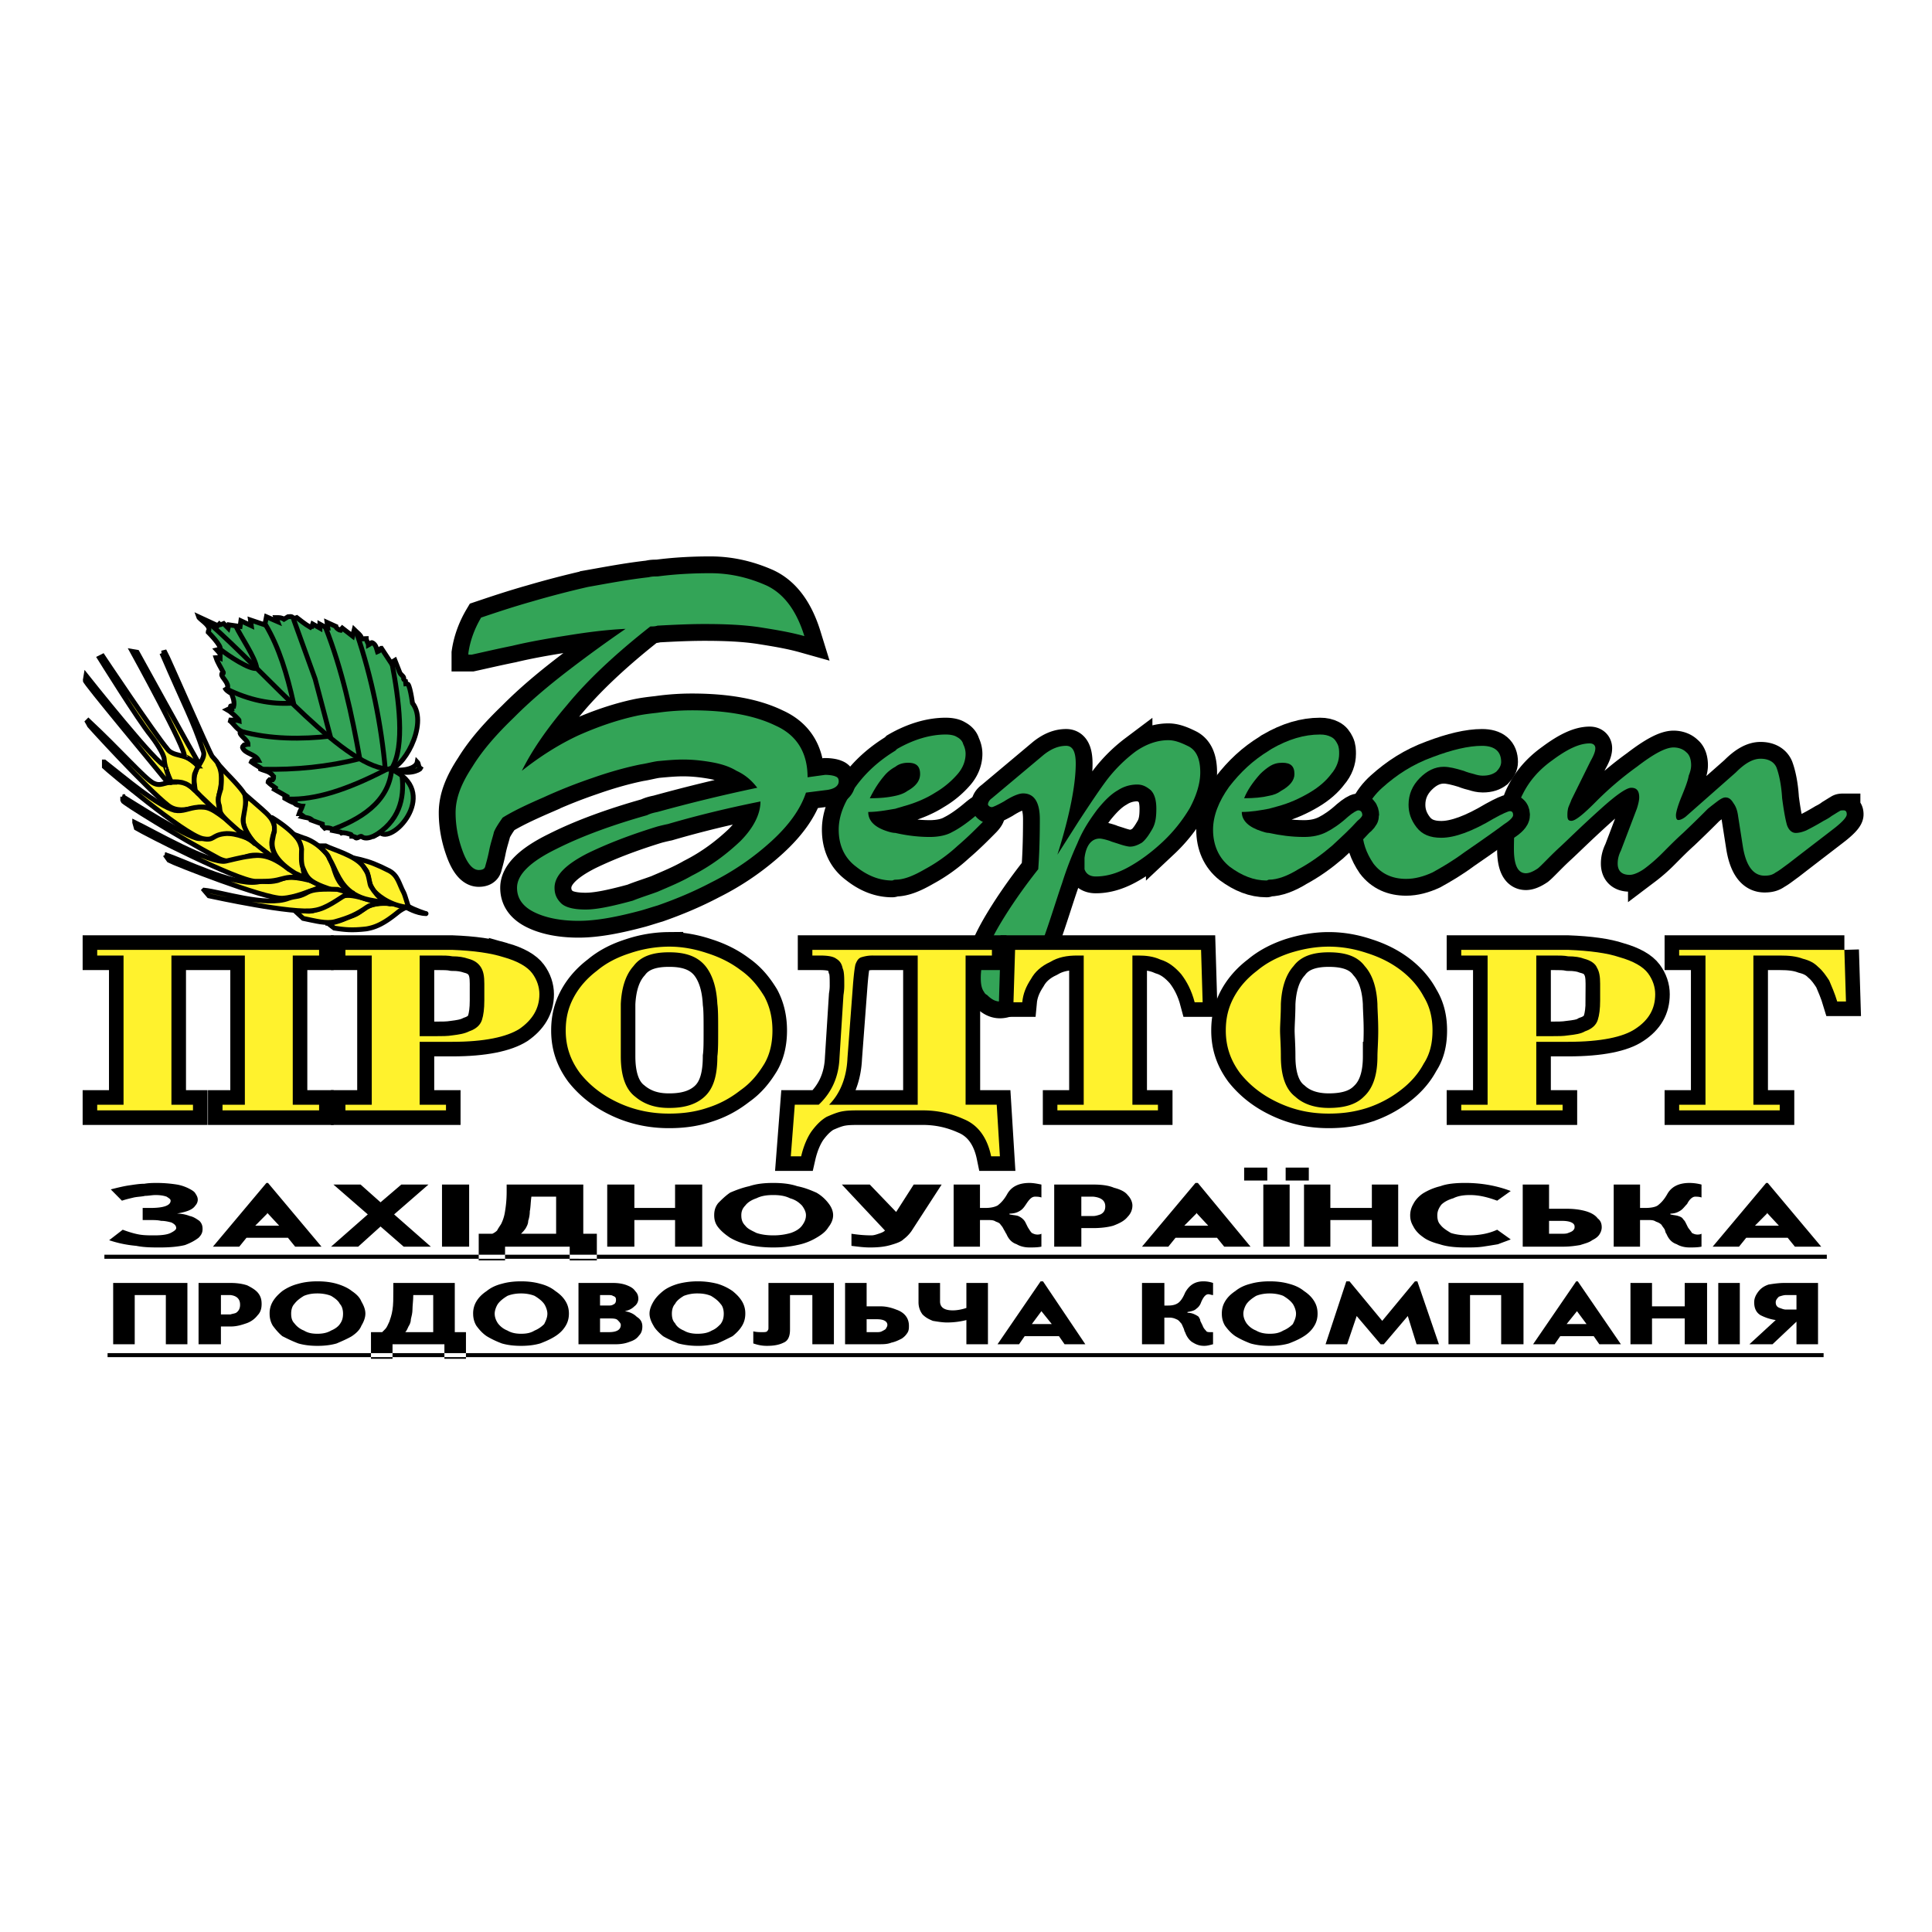
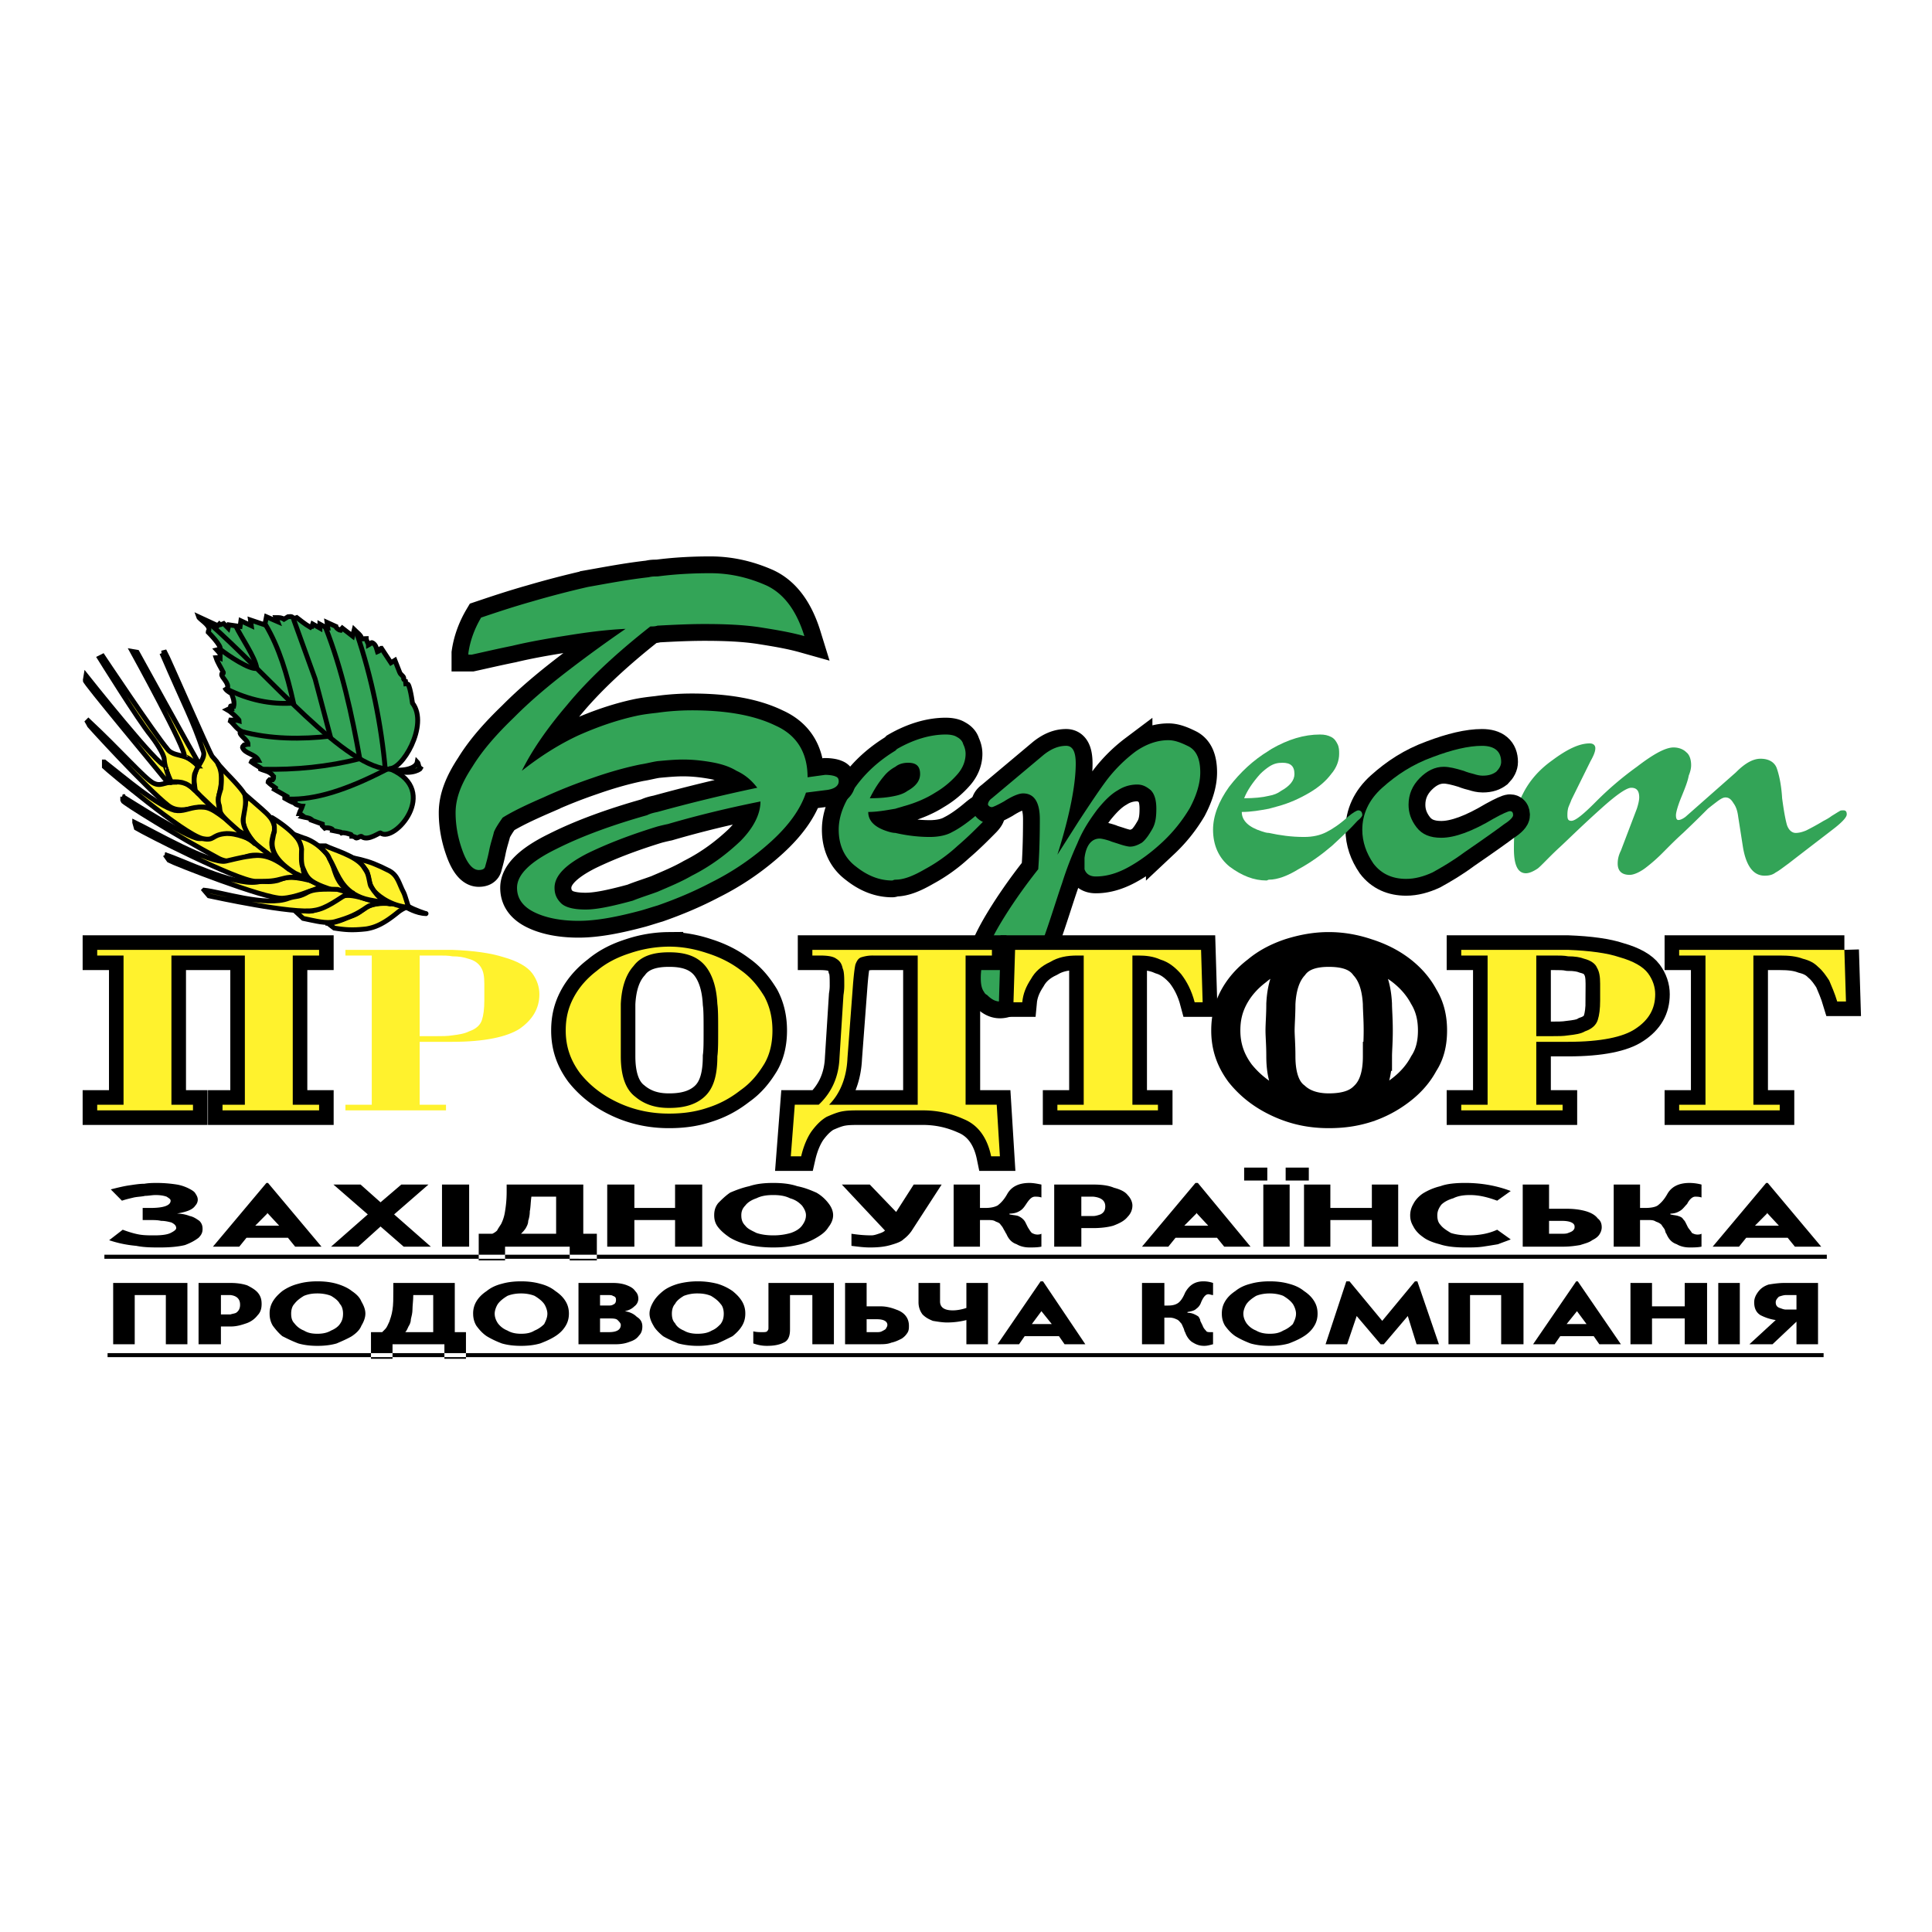
<svg xmlns="http://www.w3.org/2000/svg" width="2500" height="2500" viewBox="0 0 192.756 192.756">
  <path fill-rule="evenodd" clip-rule="evenodd" fill="#fff" d="M0 0h192.756v192.756H0V0z" />
  <path d="M98.568 81.331c0-.321-.16-.402-.398-.482-.16 0-.479.241-.955.644-.877.724-1.594 1.207-2.231 1.528-.558.322-1.354.483-2.229.483-1.194 0-2.389-.161-3.424-.403-.239 0-.557-.081-.796-.161-1.274-.402-1.911-1.046-1.911-1.931.876 0 1.752-.161 2.707-.322.239-.081.558-.161.796-.241 1.194-.322 2.31-.805 3.186-1.368a8.86 8.86 0 0 0 2.229-1.851c.558-.644.796-1.368.796-2.012 0-.322-.079-.644-.238-.966-.08-.322-.319-.563-.637-.724-.239-.161-.637-.242-1.115-.242-1.513 0-3.186.483-4.857 1.448l-.16.161c-1.592.966-2.946 2.173-3.981 3.621-1.115 1.449-1.672 2.897-1.672 4.265 0 1.528.557 2.816 1.752 3.701 1.114.885 2.309 1.368 3.583 1.368.08 0 .16-.081.319-.081.876 0 1.832-.402 2.946-1.046a16.055 16.055 0 0 0 3.265-2.333c1.035-.885 1.832-1.69 2.628-2.495.237-.239.397-.48.397-.561zm-10.193-4.103c.318-.322.636-.563.955-.725.398-.321.876-.402 1.274-.402.796 0 1.194.322 1.194 1.127 0 .644-.398 1.207-1.274 1.69-.319.241-.796.402-1.195.482-.716.161-1.513.241-2.548.241.399-.805.877-1.609 1.594-2.413z" fill="none" stroke="#000" stroke-width="3.353" stroke-miterlimit="2.613" />
  <path d="M98.568 81.331c0-.321-.16-.402-.398-.482-.16 0-.479.241-.955.644-.877.724-1.594 1.207-2.231 1.528-.558.322-1.354.483-2.229.483-1.194 0-2.389-.161-3.424-.403-.239 0-.557-.081-.796-.161-1.274-.402-1.911-1.046-1.911-1.931.876 0 1.752-.161 2.707-.322.239-.081.558-.161.796-.241 1.194-.322 2.31-.805 3.186-1.368a8.86 8.86 0 0 0 2.229-1.851c.558-.644.796-1.368.796-2.012 0-.322-.079-.644-.238-.966-.08-.322-.319-.563-.637-.724-.239-.161-.637-.242-1.115-.242-1.513 0-3.186.483-4.857 1.448l-.16.161c-1.592.966-2.946 2.173-3.981 3.621-1.115 1.449-1.672 2.897-1.672 4.265 0 1.528.557 2.816 1.752 3.701 1.114.885 2.309 1.368 3.583 1.368.08 0 .159-.081.318-.081.876 0 1.832-.402 2.946-1.046a16.055 16.055 0 0 0 3.265-2.333c1.035-.885 1.832-1.69 2.628-2.495.238-.239.398-.48.398-.561zm-10.193-4.103a3.77 3.77 0 0 1 .955-.725c.398-.321.876-.402 1.274-.402.796 0 1.194.322 1.194 1.127 0 .644-.398 1.207-1.274 1.689-.319.241-.796.402-1.195.483-.716.161-1.513.241-2.548.241.399-.805.877-1.609 1.594-2.413z" fill-rule="evenodd" clip-rule="evenodd" fill="#33a457" />
  <path d="M83.358 77.469c-.159-.081-.558-.161-1.035-.161l-1.752.241c0-2.414-1.036-4.184-3.185-5.15-2.151-1.046-4.938-1.529-8.362-1.529-1.115 0-2.309.081-3.424.242-.717.08-1.434.161-2.15.321-1.832.403-3.743 1.046-5.734 1.932-1.911.885-3.822 2.092-5.653 3.54 1.035-2.092 2.548-4.265 4.539-6.598 1.991-2.414 4.699-4.989 8.282-7.805.239 0 .478 0 .717-.081 1.513-.081 3.105-.162 4.698-.162 2.07 0 3.901.081 5.495.322 1.513.241 3.026.482 4.459.885-.796-2.575-2.071-4.265-3.823-5.07-1.831-.805-3.663-1.207-5.574-1.207-1.593 0-3.424.081-5.255.322-.319 0-.558 0-.876.08-2.149.242-4.22.644-6.052.966a95.631 95.631 0 0 0-5.574 1.449c-1.991.563-3.663 1.126-5.097 1.609-.716 1.207-1.115 2.414-1.274 3.541v.161h.318c1.115-.242 2.469-.563 4.062-.885 1.672-.402 3.504-.724 5.574-1.046 1.991-.322 3.902-.563 5.733-.644a135.16 135.16 0 0 0-5.654 4.104c-1.991 1.528-3.822 3.058-5.495 4.748-1.672 1.609-3.106 3.218-4.141 4.908-1.115 1.69-1.672 3.138-1.672 4.586 0 1.288.239 2.576.716 3.863.479 1.288 1.036 1.851 1.593 1.851.319 0 .558-.081.637-.322.08-.322.239-.805.398-1.609.159-.805.398-1.449.478-1.851.16-.402.478-.885.876-1.448 1.035-.644 2.389-1.287 4.061-2.012a51.143 51.143 0 0 1 4.858-1.931c1.592-.562 3.265-1.046 4.857-1.367.558-.081 1.115-.242 1.672-.322.876-.081 1.751-.161 2.548-.161.876 0 1.752.08 2.708.241.956.161 1.832.402 2.628.885.876.403 1.513.966 2.07 1.69a163.772 163.772 0 0 0-9.954 2.415c-.398.08-.717.16-1.035.321-3.424.965-6.53 2.092-9.079 3.38-2.627 1.287-3.902 2.574-3.902 3.862 0 1.046.558 1.851 1.672 2.414 1.115.563 2.628.885 4.459.885 1.832 0 3.902-.403 6.291-1.046.558-.161 1.035-.322 1.593-.483 1.832-.644 3.583-1.367 5.415-2.333a26.317 26.317 0 0 0 5.973-4.103c1.672-1.529 2.867-3.138 3.424-4.828l1.911-.242c.876-.081 1.354-.402 1.354-.885.002-.242-.078-.403-.317-.483zm-9.476 6.437c-1.354 1.287-2.946 2.494-4.858 3.46-1.115.643-2.309 1.126-3.424 1.609-.876.322-1.672.563-2.469.885-2.07.563-3.583.885-4.698.885-1.274 0-2.071-.242-2.469-.644-.478-.482-.637-.965-.637-1.529 0-1.207 1.115-2.333 3.345-3.46 1.991-.965 4.3-1.851 6.928-2.655.318-.081.637-.161 1.035-.242 3.026-.885 6.052-1.609 9.237-2.252.001 1.287-.716 2.656-1.99 3.943z" fill="none" stroke="#000" stroke-width="3.353" stroke-miterlimit="2.613" />
  <path d="M83.358 77.469c-.159-.081-.558-.161-1.035-.161l-1.752.241c0-2.414-1.036-4.184-3.185-5.15-2.151-1.046-4.938-1.529-8.362-1.529-1.115 0-2.309.081-3.424.242-.717.08-1.434.161-2.15.321-1.832.403-3.743 1.046-5.734 1.932-1.911.885-3.822 2.092-5.653 3.54 1.035-2.092 2.548-4.265 4.539-6.598 1.991-2.414 4.699-4.989 8.282-7.805.239 0 .478 0 .717-.081 1.513-.081 3.105-.162 4.698-.162 2.07 0 3.901.081 5.495.322 1.513.241 3.026.482 4.459.885-.796-2.575-2.071-4.265-3.823-5.07-1.831-.805-3.663-1.207-5.574-1.207-1.593 0-3.424.081-5.255.322-.319 0-.558 0-.876.08-2.149.242-4.22.644-6.051.966a95.424 95.424 0 0 0-5.574 1.449c-1.991.563-3.663 1.126-5.097 1.609-.716 1.207-1.115 2.414-1.274 3.541v.161h.318c1.115-.242 2.469-.563 4.062-.885 1.672-.402 3.504-.724 5.574-1.046 1.991-.322 3.902-.563 5.733-.644a134.508 134.508 0 0 0-5.653 4.104c-1.991 1.528-3.822 3.058-5.495 4.748-1.672 1.609-3.105 3.218-4.141 4.908-1.115 1.69-1.672 3.138-1.672 4.586 0 1.288.239 2.576.716 3.863.479 1.288 1.036 1.85 1.593 1.85.319 0 .558-.08.637-.321.08-.322.239-.805.398-1.609.159-.805.398-1.449.478-1.851.16-.402.478-.885.876-1.448 1.035-.644 2.389-1.287 4.061-2.012a51.143 51.143 0 0 1 4.858-1.931c1.592-.562 3.265-1.046 4.857-1.367.558-.081 1.115-.242 1.672-.322.876-.081 1.752-.161 2.548-.161.875 0 1.752.08 2.707.241.956.161 1.832.402 2.628.885.876.403 1.513.966 2.07 1.69A163.772 163.772 0 0 0 65.6 81.01c-.398.08-.717.16-1.035.321-3.424.965-6.53 2.092-9.079 3.38-2.627 1.287-3.902 2.574-3.902 3.862 0 1.046.558 1.851 1.673 2.414 1.114.563 2.628.885 4.459.885 1.832 0 3.902-.403 6.291-1.046.558-.161 1.035-.322 1.593-.483 1.832-.644 3.583-1.367 5.415-2.333a26.317 26.317 0 0 0 5.973-4.103c1.672-1.529 2.867-3.138 3.424-4.828l1.911-.242c.876-.081 1.354-.402 1.354-.885 0-.242-.08-.403-.319-.483zm-9.476 6.437c-1.354 1.287-2.946 2.494-4.858 3.46-1.115.643-2.309 1.126-3.424 1.609-.876.321-1.672.563-2.469.885-2.07.563-3.583.885-4.698.885-1.274 0-2.071-.241-2.469-.644-.478-.482-.637-.965-.637-1.529 0-1.207 1.115-2.333 3.345-3.46 1.99-.965 4.3-1.851 6.928-2.655.318-.081.637-.161 1.035-.242 3.026-.885 6.052-1.609 9.237-2.252.001 1.287-.716 2.656-1.99 3.943z" fill-rule="evenodd" clip-rule="evenodd" fill="#33a457" />
-   <path d="M183.934 80.849c-.16 0-.318 0-.398.08-.158.081-.398.241-.797.483-.318.242-.637.402-.797.483-.795.482-1.432.805-1.75.965-.398.161-.717.241-1.035.241-.398 0-.719-.321-.877-.805-.158-.563-.318-1.448-.477-2.655-.08-1.368-.32-2.414-.559-3.058-.238-.563-.797-.885-1.592-.885-.717 0-1.514.402-2.469 1.368l-5.018 4.425c-.318.241-.557.321-.717.321-.158 0-.238-.16-.238-.482 0-.242.158-.885.557-1.851s.637-1.609.717-2.092c.16-.402.24-.724.24-1.046 0-.563-.16-1.045-.479-1.288-.318-.322-.797-.482-1.273-.482-.797 0-1.992.644-3.664 1.931a32.642 32.642 0 0 0-4.061 3.46c-1.275 1.287-2.07 1.931-2.469 1.931-.318 0-.398-.161-.398-.563 0-.161 0-.402.08-.724.078-.242.238-.563.318-.804a8431.8 8431.8 0 0 1 1.91-3.863c.318-.563.479-.965.479-1.287s-.238-.483-.557-.483c-1.037 0-2.23.563-3.744 1.69-1.354.966-2.309 2.092-2.945 3.38-.637 1.207-.877 3.057-.877 5.472 0 1.609.398 2.414 1.195 2.414.318 0 .717-.162 1.193-.483.398-.322 1.035-1.046 2.07-2.012.717-.644 2.07-2.011 4.221-3.942 1.514-1.368 2.549-2.092 3.027-2.092.557 0 .795.322.795.965 0 .242-.078.644-.238 1.127l-1.592 4.184c-.24.483-.318.885-.318 1.288 0 .724.396 1.126 1.193 1.126.398 0 .955-.241 1.514-.644a16.375 16.375 0 0 0 1.83-1.609c.639-.643 1.275-1.287 1.992-1.931 1.354-1.288 2.148-2.091 2.469-2.414.398-.322.715-.563 1.035-.805.238-.161.477-.322.717-.322.318 0 .557.161.795.563.24.322.398.725.479 1.368l.479 3.058c.318 1.851 1.035 2.816 2.15 2.816.477 0 .795-.081 1.113-.322.318-.161.717-.483 1.273-.885 2.391-1.851 3.982-3.058 4.699-3.621.797-.644 1.115-1.046 1.115-1.288.002-.24-.078-.401-.316-.401z" fill="none" stroke="#000" stroke-width="3.353" stroke-miterlimit="2.613" />
  <path d="M183.934 80.849c-.16 0-.318 0-.398.08-.158.081-.398.241-.797.483-.318.242-.637.402-.797.483-.795.482-1.432.805-1.75.965-.398.161-.717.241-1.035.241-.398 0-.719-.321-.877-.805-.158-.563-.318-1.448-.477-2.655-.08-1.368-.32-2.414-.559-3.058-.238-.563-.797-.885-1.592-.885-.717 0-1.514.402-2.469 1.369l-5.018 4.425c-.318.241-.557.321-.717.321-.158 0-.238-.16-.238-.482 0-.242.158-.885.557-1.851s.637-1.609.717-2.092c.16-.402.24-.724.24-1.046 0-.563-.16-1.045-.479-1.288-.318-.322-.797-.482-1.273-.482-.797 0-1.992.644-3.664 1.931a32.557 32.557 0 0 0-4.061 3.46c-1.275 1.287-2.07 1.931-2.469 1.931-.318 0-.398-.161-.398-.563 0-.161 0-.402.08-.725.078-.241.238-.563.318-.804a8431.8 8431.8 0 0 1 1.91-3.863c.318-.563.479-.965.479-1.287s-.238-.483-.557-.483c-1.037 0-2.23.563-3.744 1.69-1.354.966-2.309 2.092-2.945 3.38-.637 1.207-.877 3.057-.877 5.472 0 1.609.398 2.414 1.195 2.414.318 0 .717-.162 1.193-.483.398-.322 1.035-1.046 2.07-2.012.717-.644 2.07-2.011 4.221-3.942 1.514-1.368 2.549-2.092 3.027-2.092.557 0 .795.322.795.965 0 .242-.078.644-.238 1.127l-1.592 4.184c-.24.483-.318.885-.318 1.288 0 .724.396 1.126 1.193 1.126.398 0 .955-.241 1.514-.644a16.375 16.375 0 0 0 1.83-1.609c.639-.643 1.275-1.287 1.992-1.931 1.354-1.288 2.148-2.091 2.469-2.414.398-.322.715-.563 1.035-.805.238-.161.477-.322.717-.322.318 0 .557.161.795.563.24.322.398.725.479 1.368l.479 3.058c.318 1.851 1.035 2.816 2.15 2.816.477 0 .795-.081 1.113-.322.318-.161.717-.483 1.273-.885 2.391-1.851 3.982-3.058 4.699-3.621.797-.644 1.115-1.046 1.115-1.288.002-.24-.078-.401-.316-.401z" fill-rule="evenodd" clip-rule="evenodd" fill="#33a457" />
  <path d="M150.646 80.929c-.158 0-.717.241-1.592.725-2.15 1.287-3.902 1.931-5.256 1.931-1.115 0-1.912-.322-2.469-1.046-.557-.725-.797-1.449-.797-2.253 0-1.046.398-1.932 1.115-2.656s1.514-1.126 2.389-1.126c.559 0 1.195.161 1.992.402.396.162.717.242 1.035.322.238.081.557.161.875.161.637 0 1.035-.161 1.354-.402.318-.322.479-.644.479-.966 0-1.046-.637-1.609-1.912-1.609-1.354 0-3.025.402-4.938 1.127-1.99.724-3.582 1.77-5.016 3.057-1.354 1.208-1.99 2.655-1.99 4.185 0 1.207.396 2.333 1.113 3.379.797 1.046 1.912 1.528 3.266 1.528.875 0 1.752-.241 2.627-.644.877-.483 1.992-1.126 3.186-2.012 1.992-1.367 3.346-2.333 3.982-2.816.637-.402.875-.724.875-.885.001-.242-.077-.402-.318-.402z" fill="none" stroke="#000" stroke-width="3.353" stroke-miterlimit="2.613" />
  <path d="M150.646 80.929c-.158 0-.717.241-1.592.725-2.15 1.287-3.902 1.931-5.256 1.931-1.115 0-1.912-.322-2.469-1.046-.557-.725-.797-1.449-.797-2.253 0-1.046.398-1.932 1.115-2.656s1.514-1.126 2.389-1.126c.559 0 1.195.161 1.992.402.396.162.717.242 1.035.322.238.081.557.161.875.161.637 0 1.035-.161 1.354-.402.318-.322.479-.644.479-.966 0-1.046-.637-1.609-1.912-1.609-1.354 0-3.025.402-4.938 1.127-1.99.724-3.582 1.77-5.016 3.057-1.354 1.208-1.99 2.655-1.99 4.185 0 1.207.396 2.333 1.113 3.379.797 1.046 1.912 1.528 3.266 1.528.875 0 1.752-.241 2.627-.644.877-.483 1.992-1.126 3.186-2.012 1.992-1.367 3.346-2.333 3.982-2.816.637-.402.875-.724.875-.885.001-.242-.077-.402-.318-.402z" fill-rule="evenodd" clip-rule="evenodd" fill="#33a457" />
  <path d="M118.635 74.492c-.797-.402-1.434-.644-2.07-.644-1.115 0-2.23.402-3.266 1.127a14.917 14.917 0 0 0-2.787 2.735c-.795 1.046-1.752 2.495-2.865 4.185l-2.15 3.379c1.273-4.023 1.83-7.081 1.83-9.092 0-1.207-.318-1.771-.955-1.771-.795 0-1.512.322-2.229.886l-5.178 4.344c-.238.162-.396.402-.396.644a.433.433 0 0 0 .396.241c.08 0 .479-.161 1.195-.563.877-.563 1.514-.805 1.912-.805 1.113 0 1.672.885 1.672 2.575 0 2.333-.08 3.942-.16 4.989-1.592 2.011-2.787 3.782-3.662 5.23-.877 1.448-1.434 2.655-1.672 3.46 0 0 0 .081-.08.081a7.011 7.011 0 0 0-.318 2.092c0 .563.078 1.046.318 1.367.08.162.158.242.318.322.398.402.797.645 1.273.645.797 0 1.514-.563 2.23-1.609.717-1.127 1.434-2.656 2.15-4.748.717-2.012 1.273-3.863 1.83-5.472a34.159 34.159 0 0 1 1.514-3.943c.557-1.368 1.273-2.414 1.99-3.379.717-.885 1.354-1.529 2.07-1.932a3.5 3.5 0 0 1 1.912-.563c.479 0 .875.161 1.354.563.398.403.557 1.046.557 1.851s-.078 1.448-.396 2.012c-.32.563-.639 1.046-1.035 1.368-.398.241-.797.403-1.195.403-.16 0-.559-.081-1.035-.242-.479-.161-.797-.241-.955-.321-.479-.161-.877-.241-1.035-.241-.797 0-1.355.643-1.514 1.931v1.126c.158.483.557.724 1.115.724.955 0 1.99-.241 3.186-.885 1.193-.644 2.389-1.529 3.504-2.575a15.344 15.344 0 0 0 2.707-3.379c.637-1.207 1.035-2.414 1.035-3.54 0-1.369-.398-2.174-1.115-2.576z" fill="none" stroke="#000" stroke-width="3.353" stroke-miterlimit="2.613" />
  <path d="M118.635 74.492c-.797-.402-1.434-.644-2.07-.644-1.115 0-2.23.402-3.266 1.127a14.917 14.917 0 0 0-2.787 2.735c-.795 1.046-1.752 2.495-2.865 4.185l-2.15 3.379c1.273-4.023 1.83-7.081 1.83-9.092 0-1.207-.318-1.771-.955-1.771-.795 0-1.512.322-2.229.886l-5.178 4.344c-.238.162-.396.402-.396.644a.433.433 0 0 0 .396.241c.08 0 .479-.161 1.195-.563.877-.563 1.514-.805 1.912-.805 1.113 0 1.672.885 1.672 2.575 0 2.333-.08 3.942-.16 4.989-1.592 2.011-2.787 3.782-3.662 5.23-.877 1.448-1.434 2.655-1.672 3.46 0 0 0 .081-.08.081a7.011 7.011 0 0 0-.318 2.092c0 .563.078 1.046.318 1.367.08.162.16.242.318.322.398.402.797.645 1.273.645.797 0 1.514-.563 2.23-1.609.717-1.127 1.434-2.656 2.15-4.748.717-2.012 1.273-3.863 1.83-5.472a34.159 34.159 0 0 1 1.514-3.943c.557-1.368 1.273-2.414 1.99-3.379.717-.885 1.354-1.529 2.07-1.932a3.5 3.5 0 0 1 1.912-.563c.479 0 .875.161 1.354.563.398.403.557 1.046.557 1.851s-.078 1.448-.396 2.012c-.32.563-.639 1.046-1.035 1.367-.398.242-.797.403-1.195.403-.16 0-.559-.081-1.035-.242-.479-.161-.797-.241-.955-.321-.479-.161-.877-.241-1.035-.241-.797 0-1.354.643-1.514 1.931v1.126c.16.483.557.724 1.115.724.955 0 1.99-.241 3.186-.885 1.193-.644 2.389-1.529 3.504-2.575a15.326 15.326 0 0 0 2.707-3.38c.637-1.207 1.035-2.413 1.035-3.54 0-1.368-.398-2.172-1.115-2.574z" fill-rule="evenodd" clip-rule="evenodd" fill="#33a457" />
-   <path d="M135.518 80.849c-.16 0-.559.241-1.035.644-.797.724-1.514 1.207-2.15 1.528-.637.322-1.354.483-2.23.483-1.273 0-2.389-.161-3.504-.403-.238 0-.477-.081-.717-.161-1.273-.402-1.99-1.046-1.99-1.931.955 0 1.832-.161 2.707-.322.318-.081.559-.161.877-.241 1.193-.322 2.229-.805 3.186-1.368.955-.563 1.672-1.207 2.148-1.851.559-.644.797-1.368.797-2.012 0-.322 0-.644-.158-.966-.16-.322-.318-.563-.639-.724-.318-.161-.637-.242-1.113-.242-1.594 0-3.186.483-4.857 1.448-.08.081-.16.081-.24.161-1.592.966-2.867 2.173-3.98 3.621-1.035 1.449-1.594 2.897-1.594 4.265 0 1.528.559 2.816 1.672 3.701 1.195.885 2.391 1.368 3.664 1.368.08 0 .158-.081.238-.081.877 0 1.912-.402 2.947-1.046 1.193-.644 2.309-1.448 3.344-2.333.955-.885 1.832-1.69 2.549-2.495.318-.241.479-.483.479-.563-.003-.319-.163-.48-.401-.48zm-9.795-3.621c.318-.322.637-.563.875-.725.479-.321.877-.402 1.354-.402.797 0 1.195.322 1.195 1.127 0 .644-.479 1.207-1.354 1.69-.318.241-.717.402-1.195.482-.637.161-1.512.241-2.469.241.318-.805.877-1.609 1.594-2.413z" fill="none" stroke="#000" stroke-width="3.353" stroke-miterlimit="2.613" />
  <path d="M135.518 80.849c-.16 0-.559.241-1.035.644-.797.724-1.514 1.207-2.15 1.528-.637.322-1.354.483-2.23.483-1.273 0-2.389-.161-3.504-.403-.238 0-.477-.081-.717-.161-1.273-.402-1.99-1.046-1.99-1.931.955 0 1.832-.161 2.707-.322.318-.081.559-.161.877-.241 1.193-.322 2.229-.805 3.186-1.368.955-.563 1.672-1.207 2.148-1.851.559-.644.797-1.368.797-2.012 0-.322 0-.644-.158-.966-.16-.322-.318-.563-.639-.724-.318-.161-.637-.242-1.113-.242-1.594 0-3.186.483-4.857 1.448-.08.081-.16.081-.24.161-1.592.966-2.867 2.173-3.98 3.621-1.035 1.449-1.594 2.897-1.594 4.265 0 1.528.559 2.816 1.672 3.701 1.195.885 2.391 1.368 3.664 1.368.08 0 .158-.081.238-.081.877 0 1.912-.402 2.947-1.046 1.193-.644 2.309-1.448 3.344-2.333.955-.885 1.832-1.69 2.549-2.495.318-.241.479-.483.479-.563-.003-.319-.163-.48-.401-.48zm-9.795-3.621c.318-.322.637-.563.875-.725.479-.321.877-.402 1.354-.402.797 0 1.195.322 1.195 1.127 0 .644-.479 1.207-1.354 1.689-.318.241-.717.402-1.195.483-.637.161-1.512.241-2.469.241.318-.805.877-1.609 1.594-2.413z" fill-rule="evenodd" clip-rule="evenodd" fill="#33a457" />
-   <path d="M50.231 95.493c-1.274-.403-2.946-.644-5.097-.724H34.463v.563h2.628v14.886h-2.628v.563h10.034v-.563H41.87v-6.275h3.265c3.186 0 5.415-.483 6.689-1.288 1.274-.885 1.991-2.012 1.991-3.46 0-.725-.239-1.448-.716-2.092-.479-.644-1.434-1.208-2.868-1.61zm-1.911 4.345c0 .805-.08 1.448-.239 1.932-.16.482-.557.885-1.274 1.126-.478.241-1.035.322-1.673.402-.478.08-1.035.08-1.672.08H41.87v-8.046h1.911c.478 0 .956 0 1.354.081.638 0 1.115.081 1.593.241.637.161 1.035.483 1.274.885.239.402.319.885.319 1.609v1.69h-.001z" fill="none" stroke="#000" stroke-width="2.906" stroke-miterlimit="2.613" />
  <path d="M50.231 95.493c-1.274-.403-2.946-.644-5.097-.724H34.463v.563h2.628v14.886h-2.628v.563h10.034v-.563H41.87v-6.276h3.265c3.186 0 5.415-.482 6.689-1.287 1.274-.885 1.991-2.012 1.991-3.46 0-.725-.239-1.448-.716-2.092-.479-.644-1.435-1.208-2.868-1.61zm-1.911 4.345c0 .805-.08 1.448-.239 1.932-.16.482-.557.885-1.274 1.126-.478.241-1.035.322-1.673.402-.478.08-1.035.08-1.672.08H41.87v-8.046h1.911c.478 0 .956 0 1.354.081.638 0 1.115.081 1.593.241.637.161 1.035.483 1.274.885.239.402.319.885.319 1.609v1.69h-.001z" fill-rule="evenodd" clip-rule="evenodd" fill="#fff22d" />
  <path d="M73.882 96.78c-.956-.725-2.07-1.287-3.345-1.69-1.194-.402-2.469-.644-3.743-.644h-.079a12.31 12.31 0 0 0-3.823.644c-1.274.403-2.389.965-3.345 1.77-.956.725-1.751 1.609-2.309 2.655-.558 1.047-.796 2.093-.796 3.3 0 1.609.478 2.977 1.433 4.264 1.035 1.288 2.31 2.254 3.902 2.978 1.593.725 3.265 1.046 4.938 1.046h.079c1.274 0 2.548-.16 3.743-.563 1.274-.401 2.31-.965 3.345-1.77 1.035-.725 1.752-1.609 2.389-2.655.558-.966.796-2.092.796-3.299s-.239-2.334-.796-3.38c-.637-1.046-1.354-1.931-2.389-2.656zm-2.31 8.61c0 1.932-.398 3.219-1.274 4.023-.876.805-2.071 1.126-3.504 1.126h-.079c-1.274 0-2.39-.321-3.345-1.126-.956-.725-1.433-2.092-1.433-4.023v-5.23c.08-1.609.478-2.896 1.274-3.781.716-.965 1.911-1.368 3.504-1.368h.079c1.593 0 2.787.403 3.583 1.368.717.885 1.115 2.172 1.194 3.781.08.563.08 1.449.08 2.656.001 1.126.001 2.011-.079 2.574z" fill="none" stroke="#000" stroke-width="2.906" stroke-miterlimit="2.613" />
  <path d="M73.882 96.78c-.956-.725-2.07-1.287-3.345-1.69-1.194-.402-2.469-.644-3.743-.644h-.079a12.28 12.28 0 0 0-3.823.644c-1.274.403-2.389.965-3.345 1.77-.956.725-1.751 1.609-2.309 2.655s-.796 2.093-.796 3.3c0 1.609.478 2.977 1.433 4.264 1.035 1.288 2.31 2.254 3.902 2.978 1.593.725 3.265 1.046 4.938 1.046h.079c1.274 0 2.548-.16 3.743-.563 1.274-.401 2.31-.965 3.345-1.77 1.035-.725 1.752-1.609 2.389-2.655.558-.966.796-2.092.796-3.299s-.239-2.334-.796-3.38c-.637-1.046-1.354-1.931-2.389-2.656zm-2.31 8.61c0 1.932-.398 3.219-1.274 4.023-.876.805-2.071 1.126-3.504 1.126h-.079c-1.274 0-2.39-.321-3.345-1.126-.956-.725-1.433-2.092-1.433-4.023v-5.23c.08-1.609.478-2.896 1.274-3.781.716-.965 1.911-1.368 3.504-1.368h.079c1.593 0 2.787.403 3.583 1.368.717.885 1.115 2.172 1.194 3.781.08.563.08 1.449.08 2.656.001 1.125.001 2.011-.079 2.574z" fill-rule="evenodd" clip-rule="evenodd" fill="#fff22d" />
  <path fill="none" stroke="#000" stroke-width="2.906" stroke-miterlimit="2.613" d="M9.698 95.332h2.628v14.886H9.698v.563h9.556v-.563h-2.15V95.332h7.326v14.886h-2.229v.563h9.635v-.563h-2.628V95.332h2.628v-.563H9.698v.563z" />
  <path fill-rule="evenodd" clip-rule="evenodd" fill="#fff22d" d="M9.698 95.332h2.628v14.886H9.698v.563h9.556v-.563h-2.15V95.332h7.326v14.886h-2.229v.563h9.635v-.563h-2.628V95.332h2.628v-.563H9.698v.563z" />
  <path d="M161.557 95.493c-1.193-.403-2.945-.644-5.096-.724h-10.672v.563h2.629v14.886h-2.629v.563h10.113v-.563h-2.627v-6.275h3.186c3.264 0 5.494-.483 6.689-1.288 1.354-.885 1.99-2.012 1.99-3.46 0-.725-.24-1.448-.717-2.092-.478-.644-1.433-1.208-2.866-1.61zm-1.911 4.345c0 .805-.08 1.448-.24 1.932-.158.482-.557.885-1.273 1.126-.398.241-.955.322-1.672.402-.479.08-1.035.08-1.674.08h-1.512v-8.046h1.832c.477 0 .955 0 1.354.081.637 0 1.193.081 1.592.241.637.161 1.115.483 1.273.885.24.402.32.885.32 1.609v1.69z" fill="none" stroke="#000" stroke-width="2.906" stroke-miterlimit="2.613" />
  <path d="M161.557 95.493c-1.193-.403-2.945-.644-5.096-.724h-10.672v.563h2.629v14.886h-2.629v.563h10.113v-.563h-2.627v-6.276h3.186c3.264 0 5.494-.482 6.689-1.287 1.354-.885 1.99-2.012 1.99-3.46 0-.725-.24-1.448-.717-2.092-.478-.644-1.433-1.208-2.866-1.61zm-1.911 4.345c0 .805-.08 1.448-.24 1.932-.158.482-.557.885-1.273 1.126-.398.241-.955.322-1.672.402-.479.08-1.035.08-1.674.08h-1.512v-8.046h1.832c.477 0 .955 0 1.354.081.637 0 1.193.081 1.592.241.637.161 1.115.483 1.273.885.24.402.32.885.32 1.609v1.69z" fill-rule="evenodd" clip-rule="evenodd" fill="#fff22d" />
  <path d="M184.014 94.769H167.53v.563h2.627v14.886h-2.627v.563h10.033v-.563h-2.627V95.332h2.627c.955 0 1.672.081 2.311.322.637.161 1.113.402 1.512.805.479.401.797.885 1.115 1.367.238.563.557 1.288.797 2.093h.875l-.159-5.15z" fill="none" stroke="#000" stroke-width="2.906" stroke-miterlimit="2.613" />
  <path d="M184.014 94.769H167.53v.563h2.627v14.886h-2.627v.563h10.033v-.563h-2.627V95.332h2.627c.955 0 1.672.081 2.311.322.637.161 1.113.402 1.512.805.479.401.797.885 1.115 1.367.238.563.557 1.288.797 2.093h.875l-.159-5.15z" fill-rule="evenodd" clip-rule="evenodd" fill="#fff22d" />
  <path d="M139.738 96.78c-.957-.725-2.07-1.287-3.346-1.69-1.193-.402-2.469-.644-3.822-.644s-2.627.242-3.902.644c-1.193.403-2.309.965-3.264 1.77-.957.725-1.752 1.609-2.311 2.655-.557 1.047-.795 2.093-.795 3.3 0 1.609.477 2.977 1.432 4.264 1.035 1.288 2.311 2.254 3.902 2.978 1.594.725 3.186 1.046 4.938 1.046 1.354 0 2.549-.16 3.822-.563a11.138 11.138 0 0 0 3.346-1.77c.955-.725 1.752-1.609 2.309-2.655.637-.966.875-2.092.875-3.299s-.238-2.334-.875-3.38c-.557-1.046-1.354-1.931-2.309-2.656zm-2.31 8.61c0 1.932-.477 3.219-1.354 4.023-.797.805-1.99 1.126-3.504 1.126-1.273 0-2.469-.321-3.344-1.126-.957-.725-1.434-2.092-1.434-4.023 0-1.207-.08-2.012-.08-2.574 0-.645.08-1.529.08-2.656.08-1.609.477-2.896 1.273-3.781.717-.965 1.912-1.368 3.504-1.368 1.672 0 2.867.403 3.584 1.368.797.885 1.193 2.172 1.273 3.781 0 .563.08 1.449.08 2.656.002 1.126-.078 2.011-.078 2.574z" fill="none" stroke="#000" stroke-width="2.906" stroke-miterlimit="2.613" />
-   <path d="M139.738 96.78c-.957-.725-2.07-1.287-3.346-1.69-1.193-.402-2.469-.644-3.822-.644s-2.627.241-3.902.644c-1.193.403-2.309.965-3.264 1.77-.957.725-1.752 1.609-2.311 2.655-.557 1.046-.795 2.093-.795 3.3 0 1.609.477 2.977 1.432 4.264 1.035 1.288 2.311 2.254 3.902 2.978 1.594.725 3.186 1.046 4.938 1.046 1.354 0 2.549-.16 3.822-.563a11.138 11.138 0 0 0 3.346-1.77c.955-.725 1.752-1.609 2.309-2.655.637-.966.875-2.092.875-3.299s-.238-2.334-.875-3.38c-.557-1.046-1.354-1.931-2.309-2.656zm-2.31 8.61c0 1.932-.477 3.219-1.354 4.023-.797.805-1.99 1.126-3.504 1.126-1.273 0-2.469-.321-3.344-1.126-.957-.725-1.434-2.092-1.434-4.023 0-1.207-.08-2.012-.08-2.574 0-.645.08-1.529.08-2.656.08-1.609.477-2.896 1.273-3.781.717-.965 1.912-1.368 3.504-1.368 1.672 0 2.867.403 3.584 1.368.797.885 1.193 2.172 1.273 3.781 0 .563.08 1.449.08 2.656.002 1.125-.078 2.011-.078 2.574z" fill-rule="evenodd" clip-rule="evenodd" fill="#fff22d" />
  <path d="M101.275 94.769l-.16 5.23h.877c.08-.885.398-1.609.875-2.334.398-.724 1.035-1.287 1.912-1.689.797-.482 1.672-.644 2.707-.644h.637v14.886h-2.627v.563h10.033v-.563h-2.549V95.332h.559c.795 0 1.512.081 2.229.402.797.241 1.434.725 2.07 1.448.559.724 1.035 1.609 1.354 2.816h.797l-.158-5.23h-18.556v.001z" fill="none" stroke="#000" stroke-width="2.906" stroke-miterlimit="2.613" />
  <path d="M101.275 94.769l-.16 5.23h.877c.08-.885.398-1.609.875-2.334.398-.724 1.035-1.287 1.912-1.689.797-.482 1.672-.644 2.707-.644h.637v14.886h-2.627v.563h10.033v-.563h-2.549V95.332h.559c.795 0 1.512.081 2.229.402.797.241 1.434.725 2.07 1.448.559.724 1.035 1.609 1.354 2.816h.797l-.158-5.23h-18.556v.001z" fill-rule="evenodd" clip-rule="evenodd" fill="#fff22d" />
  <path d="M96.338 110.218V95.332h2.627v-.563H81.049v.563h.716c.796 0 1.354.081 1.672.322.398.241.558.563.637.965.159.322.159.966.159 1.69 0 .16 0 .482-.08.965l-.398 6.276c-.079 1.932-.796 3.46-2.07 4.667h-2.389l-.398 5.149h1.035c.239-1.046.637-1.931 1.035-2.494.478-.644.956-1.127 1.514-1.448.557-.241 1.114-.482 1.671-.563.479-.08 1.115-.08 1.752-.08h6.132c1.353 0 2.707.241 4.141.885 1.354.563 2.31 1.771 2.708 3.701h.875l-.318-5.149h-3.105zm-4.778 0h-8.839c1.115-1.126 1.752-2.735 1.832-4.667l.557-7.402c.08-.966.159-1.609.239-1.932.159-.402.319-.644.637-.724a3.64 3.64 0 0 1 1.115-.161h4.459v14.886z" fill="none" stroke="#000" stroke-width="2.906" stroke-miterlimit="2.613" />
  <path d="M96.337 110.218V95.332h2.627v-.563H81.049v.563h.716c.796 0 1.354.081 1.672.322.398.241.558.563.637.965.159.322.159.966.159 1.69 0 .16 0 .482-.08.965l-.398 6.276c-.079 1.932-.796 3.46-2.07 4.667h-2.389l-.398 5.149h1.035c.239-1.046.637-1.931 1.035-2.494.478-.644.956-1.127 1.513-1.448.557-.241 1.115-.482 1.672-.563.479-.08 1.115-.08 1.752-.08h6.132c1.353 0 2.707.241 4.141.885 1.354.563 2.31 1.771 2.708 3.701h.875l-.318-5.149h-3.106zm-4.777 0h-8.839c1.115-1.126 1.752-2.735 1.832-4.667l.557-7.402c.08-.966.159-1.609.239-1.932.159-.402.319-.644.637-.724a3.64 3.64 0 0 1 1.115-.161h4.459v14.886z" fill-rule="evenodd" clip-rule="evenodd" fill="#fff22d" />
  <path d="M24.59 123.494h4.14l.717.886h2.628l-5.335-6.357h-.159l-5.336 6.357h2.628l.717-.886zm2.07-2.413V121l1.195 1.287h-2.389l1.194-1.206zM63.291 121.724h4.061v2.656h2.708v-6.196h-2.708v2.333h-4.061v-2.333h-2.708v6.196h2.708v-2.656zM97.771 121.724h.717c.398 0 .637 0 .877.162.238.08.396.16.477.321.158.161.238.321.318.482.16.241.16.322.238.402.24.563.559.886 1.035 1.046.398.242.877.322 1.275.322s.795 0 1.193-.08v-1.288c-.158.081-.318.081-.398.081-.238 0-.396-.081-.557-.161-.16-.161-.238-.322-.398-.563l-.238-.482c-.08-.161-.16-.242-.238-.322-.16-.161-.32-.241-.479-.321-.238-.081-.479-.081-.877-.161v-.08c.559 0 .877-.162 1.115-.322.24-.161.398-.402.559-.644.318-.483.557-.725.875-.725.16 0 .398 0 .637.081v-1.288c-.398-.08-.795-.161-1.193-.161-1.115 0-1.832.403-2.23 1.127-.318.562-.637.885-.955 1.126-.318.161-.717.241-1.193.241h-.559v-2.333h-2.628v6.196h2.628v-2.656h-.001zM46.807 118.184h-2.708v6.196h2.708v-6.196zM35.738 124.38l2.229-2.012 2.31 2.012h2.708l-3.663-3.219 3.424-2.977h-2.708l-2.071 1.77-1.99-1.77h-2.708l3.425 2.977-3.663 3.219h2.707zM72.847 123.494c1.115.645 2.548.966 4.3.966.876 0 1.672-.08 2.389-.241a5.923 5.923 0 0 0 1.912-.725c.557-.321.956-.644 1.195-1.046.637-.805.637-1.61 0-2.414a4.003 4.003 0 0 0-1.195-1.046c-.558-.241-1.115-.483-1.912-.644-.716-.241-1.513-.322-2.389-.322s-1.672.081-2.389.322c-.716.16-1.354.402-1.911.644-.478.322-.876.724-1.194 1.046-.319.402-.398.805-.398 1.207s.08.805.398 1.207c.318.403.716.725 1.194 1.046zm1.512-3.219c.239-.321.637-.563 1.115-.724.478-.241 1.036-.322 1.672-.322.637 0 1.195.081 1.672.322.558.16.876.402 1.195.724.239.322.398.644.398.966 0 .402-.159.725-.398 1.046-.239.322-.637.563-1.115.725a6.146 6.146 0 0 1-1.752.241c-.637 0-1.194-.08-1.672-.241-.478-.241-.875-.402-1.115-.725-.318-.321-.398-.644-.398-1.046 0-.322.081-.643.398-.966zM87.658 123.092c-.239.081-.478.161-.717.161-.796 0-1.433-.08-1.991-.161v1.207c.638.081 1.274.161 1.832.161.876 0 1.513-.08 2.07-.241s1.035-.322 1.274-.563c.318-.241.558-.482.796-.805l3.026-4.667H91.16l-1.751 2.735-2.628-2.735h-2.787l4.3 4.587c-.158.16-.397.241-.636.321zM56.84 125.747h2.708v-.16H56.84v.16zM47.762 125.747h2.628v-.16h-2.628v.16zM10.415 125.185v.402h37.347v-.402H10.415zM163.627 121.724h.797c.318 0 .557 0 .797.162.238.08.396.16.557.321.08.161.238.321.318.482.08.241.08.322.16.402.238.563.557.886 1.035 1.046.398.242.875.322 1.273.322s.797 0 1.195-.08v-1.288c-.16.081-.318.081-.398.081-.24 0-.398-.081-.559-.161-.078-.161-.238-.322-.398-.563-.078-.161-.158-.321-.238-.482s-.158-.242-.238-.322c-.08-.161-.238-.241-.479-.321-.238-.081-.477-.081-.795-.161v-.08c.477 0 .795-.162 1.035-.322.238-.161.396-.402.637-.644.238-.483.557-.725.795-.725.16 0 .398 0 .639.081v-1.288a4.794 4.794 0 0 0-1.195-.161c-1.115 0-1.832.403-2.23 1.127-.318.562-.637.885-.955 1.126-.238.161-.717.241-1.193.241h-.559v-2.333H161v6.196h2.627v-2.656zM107.885 122.528h1.193c.717 0 1.434-.08 1.992-.241.637-.241 1.113-.482 1.434-.885.318-.321.477-.724.477-1.127 0-.321-.158-.724-.477-1.046-.24-.321-.717-.563-1.355-.725-.557-.24-1.273-.321-2.07-.321h-3.9v6.196h2.707v-1.851h-.001zm0-3.137h1.193c.797.081 1.195.402 1.195.966 0 .402-.16.644-.479.805-.238.08-.477.161-.717.161h-1.193v-1.932h.001zM17.024 123.012c-.319.161-.876.241-1.593.241-.557 0-1.036 0-1.513-.08-.478-.081-1.035-.242-1.673-.483l-1.354 1.047c.956.321 1.832.482 2.708.562.796.161 1.593.161 2.389.161.956 0 1.832-.08 2.469-.241.637-.241 1.035-.482 1.354-.725.319-.321.399-.563.399-.885 0-.322-.08-.563-.319-.805-.239-.161-.557-.402-.956-.482a3.571 3.571 0 0 0-1.274-.241c.766-.155 1.5-.302 1.832-.806a.873.873 0 0 0 .239-.563c0-.24-.08-.401-.239-.643-.079-.161-.318-.322-.637-.483a4.22 4.22 0 0 0-1.195-.402 13.132 13.132 0 0 0-1.911-.161c-.479 0-.876 0-1.354.081-.477 0-.955.08-1.512.161-.558.08-1.195.24-1.832.401l1.114 1.127c.478-.161.876-.241 1.194-.321.399-.081.797-.081 1.115-.161.319 0 .717-.081 1.035-.081.558 0 .876.081 1.115.161.238.161.398.241.398.402 0 .482-.717.724-1.991.724h-.797v1.207h.717c.398 0 .797 0 1.115.081.398 0 .717.081 1.035.161.319.161.478.321.478.562.002.161-.237.323-.556.484zM59.548 125.185v.402h122.714v-.402H59.548zM50.39 124.38h6.45v.805h2.708v-2.093h-1.354v-4.908h-7.645v.725c0 .804-.079 1.448-.159 1.931-.08.563-.239.966-.398 1.288-.16.241-.319.482-.398.644a1.67 1.67 0 0 1-.478.321h-1.354v2.093h2.628v-.806zm2.07-1.852c.08-.16.239-.401.239-.724.08-.241.159-.563.159-.966.08-.322.08-.885.159-1.448h2.468v3.701h-3.503c.16-.16.319-.32.478-.563z" fill-rule="evenodd" clip-rule="evenodd" />
  <path fill-rule="evenodd" clip-rule="evenodd" d="M50.39 125.185v.402h6.45v-.402h-6.45zM174.219 123.494h4.141l.717.886h2.627l-5.334-6.357h-.16l-5.336 6.357h2.629l.716-.886zm2.07-2.413V121l1.193 1.287h-2.389l1.196-1.206zM155.982 124.38c.637 0 1.195-.081 1.672-.161.479-.161.877-.241 1.195-.482.318-.161.557-.322.717-.563.158-.242.238-.483.238-.725 0-.321-.08-.644-.398-.885-.238-.322-.637-.563-1.193-.725-.559-.16-1.195-.241-1.912-.241h-1.752v-2.414h-2.627v6.196h4.06zm-.238-1.288h-1.195v-1.287h1.275c.875 0 1.273.241 1.273.563 0 .16 0 .241-.16.402-.078.08-.238.16-.477.241-.16.08-.398.08-.637.08.001.001.001.001-.079.001zM126.439 116.494h-2.31v1.287h2.31v-1.287zM117.281 123.494h4.141l.717.886h2.627l-5.256-6.357h-.238l-5.334 6.357h2.627l.716-.886zm2.071-2.413V121l1.195 1.287h-2.391l1.196-1.206zM126.041 124.38h2.627v-6.196h-2.627v6.196zM141.967 123.414c.398.322 1.035.563 1.672.724.717.242 1.594.322 2.549.322.637 0 1.195 0 1.752-.08a63.56 63.56 0 0 0 1.514-.242c.398-.16.875-.321 1.273-.482l-1.354-.966c-.877.402-1.832.563-2.867.563-.637 0-1.273-.08-1.752-.241-.398-.241-.797-.483-1.035-.805-.238-.241-.318-.563-.318-.966s.16-.725.398-1.046c.238-.241.637-.483 1.195-.644.477-.241 1.035-.322 1.672-.322.955 0 1.83.242 2.707.563l1.354-.966c-1.273-.482-2.787-.805-4.539-.805-.955 0-1.832.081-2.469.322a6.005 6.005 0 0 0-1.752.725c-.477.321-.797.724-.955 1.046a2.22 2.22 0 0 0-.318 1.126c0 .402.08.725.318 1.127.158.322.478.725.955 1.047zM130.58 116.494h-2.31v1.287h2.31v-1.287zM130.102 118.184v6.196h2.628v-2.656h4.141v2.656h2.627v-6.196h-2.627v2.333h-4.141v-2.333h-2.628zM84.313 128v6.116h3.266c.557 0 .956 0 1.354-.161.397-.081.716-.242 1.035-.403.238-.16.397-.321.557-.562.159-.241.159-.482.159-.725 0-.66-.343-1.295-1.274-1.609-.398-.16-.956-.321-1.513-.321h-1.433V128h-2.151zm3.186 3.621c.716 0 1.035.241 1.035.563 0 .16-.08.241-.159.402-.08.08-.239.161-.399.242-.159.08-.318.08-.477.08h-1.035v-1.288l1.035.001zM137.746 134.116h.318l2.391-2.816.875 2.816h2.231l-2.151-6.277h-.24l-3.264 3.943-3.265-3.943h-.319l-2.07 6.277h2.15l.955-2.816 2.389 2.816zM113.938 128v6.116h2.229v-2.656h.559a1.5 1.5 0 0 1 .637.161c.238.081.318.241.477.402.08.081.16.321.24.483.078.16.078.322.158.402.16.482.479.885.797 1.046.398.241.717.321 1.115.321.318 0 .557-.08.875-.16v-1.207h-.238c-.238 0-.398 0-.479-.161-.078-.081-.238-.241-.318-.483l-.238-.482c0-.161-.08-.241-.16-.402-.08-.08-.238-.161-.398-.241a1.571 1.571 0 0 0-.717-.161v-.08c.479-.081.717-.161.877-.322a1.26 1.26 0 0 0 .479-.644c.238-.563.477-.805.717-.805.158 0 .318.081.477.081V128a2.947 2.947 0 0 0-.955-.161c-.877 0-1.434.403-1.832 1.127-.238.563-.477.885-.717 1.046-.238.161-.557.242-.955.242h-.398V128h-2.232zM123.254 133.312c.398.24.875.482 1.512.724.559.161 1.195.241 1.912.241s1.354-.08 1.912-.241c1.424-.539 2.115-1.042 2.547-1.771.24-.402.318-.805.318-1.206 0-.403-.078-.805-.318-1.208-.238-.402-.557-.724-1.035-1.046-.398-.321-.875-.562-1.512-.724-.559-.161-1.195-.242-1.912-.242s-1.354.081-1.912.242c-.637.161-1.113.402-1.512.724-.479.322-.797.644-1.035 1.046-.24.403-.318.805-.318 1.208 0 .401.078.804.318 1.206.238.322.556.724 1.035 1.047zm1.115-3.219c.238-.322.557-.563.955-.805.797-.322 1.91-.322 2.707 0 .398.241.717.482.955.805.16.241.318.644.318.966 0 .401-.158.724-.318 1.046-.238.24-.557.482-.955.644-.398.241-.797.321-1.354.321-.479 0-.955-.08-1.354-.321a2.172 2.172 0 0 1-.955-.725c-.16-.241-.318-.563-.318-.965.001-.323.159-.725.319-.966zM91.64 128v1.932c0 .483.159.885.398 1.207.318.321.637.482 1.035.644.478.08.956.161 1.433.161a7.82 7.82 0 0 0 1.911-.241v2.414h2.151V128h-2.151v2.495c-.478.16-.956.241-1.354.241-.876 0-1.274-.321-1.274-.886V128H91.64zM105.654 133.312l.559.805h2.07l-4.221-6.277h-.24l-4.299 6.277h2.15l.557-.805h3.424zm-1.752-2.496l1.035 1.288h-1.99l.955-1.288zM44.338 135.564h2.15v-.161h-2.15v.161zM171.432 128v6.116h2.15V128h-2.15zM152 134.116V128h-7.484v6.116h2.15v-4.908h3.105v4.908H152zM176.846 134.116l2.389-2.254v2.254h2.15V128h-3.344c-.559 0-1.115.081-1.594.161-.477.161-.795.402-1.035.725-.238.322-.396.644-.396 1.046 0 .644.238 1.046.637 1.287.477.241.955.402 1.512.483l-2.627 2.414h2.308zm.636-4.748c.24-.08.479-.16.717-.16h1.035v1.447h-1.035c-.238 0-.396-.08-.637-.16-.238-.08-.398-.241-.398-.563 0-.242.16-.403.318-.564zM159.008 133.312l.559.805h2.15l-4.301-6.277h-.16l-4.299 6.277h2.15l.557-.805h3.344zm-1.672-2.496l.955 1.288h-1.99l1.035-1.288zM83.199 134.116V128h-6.53v4.426c0 .161 0 .241-.08.322-.079.161-.238.161-.557.161-.239 0-.558 0-.876-.08v1.206c.478.161.876.241 1.354.241.637 0 1.194-.08 1.672-.321.398-.161.637-.563.637-1.288v-3.459h2.23v4.908h2.15zM162.672 128v6.116h2.15v-2.575h3.264v2.575h2.23V128h-2.23v2.334h-3.264V128h-2.15zM46.488 135.001v.402h135.453v-.402H46.488z" />
  <path d="M39.163 134.116h5.176v.885h2.15v-2.092h-1.115V128h-6.132v.725c0 .805 0 1.448-.079 1.931-.08.563-.239.966-.319 1.207-.159.322-.238.563-.397.725l-.319.322h-1.115v2.092h2.15v-.886zm1.591-1.771c.16-.24.239-.482.239-.724.08-.321.159-.644.159-.966 0-.401.08-.885.08-1.447h1.99v3.701h-2.787c.16-.161.24-.402.319-.564z" fill-rule="evenodd" clip-rule="evenodd" />
  <path fill-rule="evenodd" clip-rule="evenodd" d="M39.163 135.001v.402h5.175v-.402h-5.175zM37.012 135.564h2.151v-.161h-2.151v.161zM10.733 135.001v.402h26.279v-.402H10.733zM48.559 133.312c.397.24.876.482 1.512.724.558.161 1.195.241 1.912.241s1.354-.08 1.911-.241c1.426-.54 2.116-1.042 2.548-1.771.239-.402.319-.805.319-1.206 0-.403-.08-.805-.319-1.208-.239-.402-.557-.724-1.035-1.046-.398-.321-.876-.562-1.513-.724-.558-.161-1.194-.242-1.911-.242s-1.354.081-1.912.242c-.636.161-1.115.402-1.512.724-.478.322-.797.644-1.035 1.046a2.292 2.292 0 0 0-.319 1.208c0 .401.08.804.319 1.206.238.322.557.724 1.035 1.047zm1.114-3.219c.239-.322.558-.563.956-.805.797-.322 1.912-.322 2.708 0 .398.241.717.482.956.805.159.241.319.644.319.966 0 .401-.16.724-.319 1.046-.239.24-.557.482-.956.644-.397.241-.796.321-1.354.321-.478 0-.955-.08-1.354-.321a2.186 2.186 0 0 1-.956-.725c-.159-.241-.318-.563-.318-.965 0-.323.159-.725.318-.966zM63.688 129.609c0-.321-.079-.563-.318-.805-.159-.241-.398-.402-.796-.562-.398-.161-.876-.242-1.434-.242h-3.424v6.116h3.743c.478 0 .956-.081 1.354-.242.478-.161.717-.322.956-.644.239-.241.318-.563.318-.886 0-.401-.159-.724-.557-.965-.318-.321-.717-.482-1.194-.563.398-.08.716-.241.955-.482a.962.962 0 0 0 .397-.725zm-3.822-.401h.796c.16 0 .398 0 .478.08.239.08.318.16.318.402 0 .241-.08.402-.318.482-.08.081-.318.081-.478.081h-.796v-1.045zm.876 3.701h-.876v-1.368h.796c.478 0 .796 0 .956.161.159.16.319.321.319.482 0 .483-.398.725-1.195.725zM66.157 133.312c.398.24.956.482 1.513.724a7.771 7.771 0 0 0 1.911.241h.08c.637 0 1.274-.08 1.911-.241.558-.241 1.035-.483 1.513-.724.398-.322.717-.645.956-1.047.238-.402.318-.805.318-1.206a2.3 2.3 0 0 0-.318-1.208c-.239-.402-.558-.724-.956-1.046a5.303 5.303 0 0 0-1.513-.724 7.773 7.773 0 0 0-1.911-.242h-.08c-.637 0-1.274.081-1.911.242-.558.161-1.115.402-1.513.724-.398.322-.716.644-.956 1.046-.239.403-.398.805-.398 1.208 0 .401.159.804.398 1.206.16.322.558.724.956 1.047zm1.195-3.219c.159-.322.478-.563.875-.805a3.688 3.688 0 0 1 1.354-.242c.557 0 .956.081 1.354.242.398.241.717.482.956.805.239.241.318.644.318.966 0 .401-.079.724-.318 1.046-.239.24-.478.482-.876.644-.398.241-.876.321-1.433.321-.478 0-.955-.08-1.354-.321-.398-.161-.716-.403-.875-.725-.239-.241-.319-.563-.319-.965-.001-.323.079-.725.318-.966zM28.173 133.312c.478.24.956.482 1.593.724.557.161 1.195.241 1.911.241s1.354-.08 1.911-.241c.557-.241 1.115-.483 1.513-.724.478-.322.796-.645.955-1.047.239-.402.398-.805.398-1.206 0-.403-.16-.805-.398-1.208-.159-.402-.478-.724-.955-1.046-.398-.321-.956-.562-1.513-.724s-1.195-.242-1.911-.242-1.354.081-1.911.242a4.84 4.84 0 0 0-1.593.724c-.398.322-.716.644-.956 1.046a2.29 2.29 0 0 0-.318 1.208c0 .401.079.804.318 1.206.24.322.558.724.956 1.047zm1.195-3.219c.238-.322.557-.563.955-.805.398-.161.797-.242 1.354-.242.478 0 .956.081 1.354.242.397.241.717.482.876.805.238.241.318.644.318.966 0 .401-.08.724-.318 1.046-.159.24-.479.482-.876.644-.398.241-.876.321-1.354.321-.557 0-.956-.08-1.354-.321a2.172 2.172 0 0 1-.955-.725c-.239-.241-.319-.563-.319-.965-.001-.323.079-.725.319-.966zM18.697 134.116V128h-7.406v6.116h2.15v-4.908h3.105v4.908h2.151zM22.997 132.345c.638 0 1.115-.16 1.593-.321a2.379 2.379 0 0 0 1.115-.805c.318-.321.397-.724.397-1.126s-.079-.725-.318-1.047c-.238-.321-.637-.562-1.114-.804-.479-.161-1.035-.242-1.673-.242h-3.186v6.116h2.23v-1.771h.956zm-.955-3.137h.955c.638.08.956.401.956.965 0 .402-.159.644-.398.805-.159.081-.318.081-.558.161h-.955v-1.931z" />
  <path d="M40.516 68.457l-.08-.644-.079.161c0-.081-.08-.242-.08-.242.08-.241-.318-.402-.398-.644l-.478-1.207-.398.242-.955-1.449c-.08 0-.398.402-.318.563-.159-.402-.159-.965-.637-1.127-.08 0-.16.162-.319.242 0-.081-.239-.483-.239-.644-.239 0-.398.08-.478 0 .08-.242-.557-.725-.717-.886l-.159.644-1.036-.805c-.159.161-.079.161-.159.241-.079 0-.478-.241-.478-.402l-.876-.4.08.564c-.16 0-.637-.322-.796-.403v.403l-.717-.403-.079.242c-.08 0-.159.08-.159.08-.558-.322-1.036-.725-1.354-.966l-.238.081c-.08 0-.08-.081-.16-.081-.08-.161-.398-.08-.478-.08l-.397.241c-.239-.161-.478-.161-.797-.161l.159.402-1.114-.482-.159.804-1.434-.483.08.564-1.035-.483-.08.563-1.115-.162-.08.322-.559-.562c0 .081-.159.242-.239.242l-.08-.081-.16.162-1.911-.885c.08.241 1.115.804 1.036 1.287 0 .081-.08.161-.08.241.08.081 1.354 1.368 1.194 1.69l-.318.081c.079.08.239.322.318.402v.402c-.159-.081-.318 0-.398 0 .159.483.479.966.717 1.448 0 .161 0 .081-.159.161-.079.322.797.885.558 1.448 0 0-.159 0-.239-.081.08.242.478.483.637.563.08.08.08.241.16.402.079.242.159.563.079.885-.079 0-.318-.081-.318 0s.159.161.159.242c-.159 0-.318 0-.478.081.159.08 1.194.965 1.194 1.126-.238-.08-.876-.08-1.035-.08.398.241.797.965 1.274 1.126-.08 0-.159.08-.159.08-.08.322.797.805.797 1.207-.08 0-.319.081-.398.081-.08.08-.16.161-.16.241.239.644 1.274.644 1.593 1.287-.238 0-.637-.08-.717.161.319.242.797.482 1.115.724-.159-.081-.239-.081-.318-.081.398.241 1.035.241 1.354.724l.08.081c0 .081 0 .241-.08.322H26.9c-.08.081-.159.161-.159.242.159.161.478.402.717.563l-.08.161 1.274.725c0 .08-.239 0-.239 0v.161c.318.162.637.402 1.035.483v.081c.08.081.637.242.717.242-.08.241-.239.482-.318.724.08 0 .398.242.398.242l-.08.081c.318.08.637.08.876.241v.08l1.115.402v.161l.238.242c.159-.081.876 0 .797.241l.796.161.08.081c.238-.081.717.081.955.161 0 0 .08.081.08.161.08 0 .318.081.318.081.159.322.558-.242.717 0 .637.402 1.752-.483 1.831-.403 1.354 1.046 5.973-4.184 1.035-6.356l-.238-.081c1.274.322 4.061-4.345 2.389-6.518-.08-.565-.4-2.576-.638-1.691z" fill-rule="evenodd" clip-rule="evenodd" fill="#33a457" stroke="#000" stroke-width=".483" stroke-miterlimit="2.613" />
  <path d="M39.083 76.745c-4.54.16-12.343-9.495-18.396-14.725 6.053 5.23 13.856 14.885 18.396 14.725z" fill-rule="evenodd" clip-rule="evenodd" fill="#579144" stroke="#000" stroke-width=".483" stroke-miterlimit="2.613" />
  <path d="M22.042 64.836c.716.563 2.866 2.012 3.583 1.851-.159-1.127-1.593-3.138-2.07-4.184.478 1.046 1.911 3.057 2.07 4.184-.717.161-2.867-1.288-3.583-1.851z" fill-rule="evenodd" clip-rule="evenodd" fill="#579144" stroke="#000" stroke-width=".483" stroke-miterlimit="2.613" />
  <path d="M22.678 68.778c2.15 1.046 4.3 1.529 6.609 1.368-.637-2.816-1.433-5.552-2.787-7.805 1.354 2.253 2.15 4.989 2.787 7.805-2.309.162-4.459-.321-6.609-1.368z" fill-rule="evenodd" clip-rule="evenodd" fill="#579144" stroke="#000" stroke-width=".483" stroke-miterlimit="2.613" />
  <path d="M24.032 72.963c2.946.805 6.052.805 8.919.483l-1.513-5.713-2.15-5.954 2.15 5.954 1.513 5.713c-2.867.322-5.973.322-8.919-.483z" fill-rule="evenodd" clip-rule="evenodd" fill="#579144" stroke="#000" stroke-width=".483" stroke-miterlimit="2.613" />
  <path d="M26.182 76.745c3.265.081 6.53-.242 9.715-1.046-.796-4.426-1.752-8.851-3.424-13.116 1.672 4.265 2.628 8.69 3.424 13.116-3.185.804-6.45 1.126-9.715 1.046z" fill-rule="evenodd" clip-rule="evenodd" fill="#579144" stroke="#000" stroke-width=".483" stroke-miterlimit="2.613" />
  <path d="M28.81 79.722c2.628.081 5.733-.885 9.636-2.896-.398-4.506-1.354-9.253-2.867-13.679 1.513 4.425 2.469 9.173 2.867 13.679-3.903 2.01-7.008 2.977-9.636 2.896z" fill-rule="evenodd" clip-rule="evenodd" fill="#579144" stroke="#000" stroke-width=".483" stroke-miterlimit="2.613" />
-   <path d="M33.11 82.78c2.628-.966 5.733-2.656 5.973-6.116 1.354-2.172.716-6.92 0-10.621.716 3.701 1.354 8.449 0 10.621-.24 3.46-3.345 5.149-5.973 6.116zM37.171 83.504c2.707-1.529 3.186-3.863 2.946-6.035.24 2.172-.239 4.506-2.946 6.035z" fill-rule="evenodd" clip-rule="evenodd" fill="#579144" stroke="#000" stroke-width=".483" stroke-miterlimit="2.613" />
  <path d="M38.923 76.664c.398.322 2.548.241 2.707-.644.16.161.08.482.319.644-.079.161-1.274.805-3.026 0z" fill-rule="evenodd" clip-rule="evenodd" fill="#579144" stroke="#000" stroke-width=".483" stroke-miterlimit="2.613" />
  <path d="M8.822 71.917c3.106 2.897 5.574 5.713 6.45 6.195.797.403 1.035-.08 2.071-.08.956 0 1.194-.242 2.946 1.689 0 0 .876.885 2.07 1.851.238.161-1.274-1.126-2.229-1.046-1.036.08-2.31.644-3.345-.161-1.99-1.529-8.122-8.207-8.122-8.288l.159-.16zM16.148 65.158c2.389 5.552 3.026 6.518 4.141 9.816.238.644-.638 1.529-.717 1.851-.159.563-.318.804-.159 1.528.159.805-.398.081 1.672 2.093 0 0 .875.724 1.512 1.367.239.242-.955-.563-.796-2.253.08-.482.558-2.011.159-2.977-.318-.644-.318-.563-.796-1.126-.319-.483-4.46-9.977-4.698-10.38l-.318.081z" fill-rule="evenodd" clip-rule="evenodd" fill="#fff22d" stroke="#000" stroke-width=".483" stroke-miterlimit="2.613" />
  <path d="M19.493 78.917s-.557-.644-1.194-.805c-.16-.08-.876-.16-1.195-.08 0 0-.637-1.127-.717-2.253 0-.563-1.035-2.012-1.354-2.414-1.194-1.449-5.097-7.725-5.097-7.725l.319-.161s5.096 7.644 6.45 9.253c.398.564 1.194.564 1.832.805.478.161 1.274.885 1.274.885s-.079 0-.397.805c-.08.402-.08 1.208.079 1.69zM30.403 90.745c.558 0 1.434-.08 1.831-.161.797-.322.956-.161 1.911-.644.398-.242 1.115-.644 2.947.161 0 0 .398.081 1.672.483.318.081-.558-.242-1.354.161-1.274.724-2.31 1.127-3.345 1.046-1.434 0-.876-.081-1.911-.322l-1.751-.724zM16.467 85.274c1.832.563 6.688 3.058 9.157 2.735.797-.161 1.035.081 2.07-.161.717-.241.956-.563 3.266 0 0 0 .478.242 1.751.724 0 0-.557-.161-.637-.081-1.194.402-2.548 1.046-3.902 1.127-1.751.08-10.91-3.541-11.308-3.782l-.397-.562zM24.51 79.319c.08.402.08.483 0 .644-.08.724-.159.805-.239 1.368-.08.805-.08 1.851 1.991 3.541 0 0 .796.563 1.832 1.288.239.241-1.194-1.046-.956-2.333.16-.966.479-1.046.08-1.851-.239-.563-.956-1.126-1.593-1.689l-1.115-.968z" fill-rule="evenodd" clip-rule="evenodd" fill="#fff22d" stroke="#000" stroke-width=".483" stroke-miterlimit="2.613" />
  <path d="M12.246 79.48c.796.483 6.45 4.104 7.565 4.185.876.08 1.036-.564 2.071-.645.876-.08 2.07-.161 4.061 1.529 0 0 .797.644 1.832 1.368.238.161-1.354-.805-2.788-.563-.876.161-1.751.965-3.105.321-4.221-2.253-9.636-5.632-9.636-5.793v-.402z" fill-rule="evenodd" clip-rule="evenodd" fill="#fff22d" stroke="#000" stroke-width=".483" stroke-miterlimit="2.613" />
  <path d="M13.441 82.055c1.831.885 7.565 4.185 9.078 3.862.398-.081 1.592-.402 2.309-.482 1.036-.161 2.071-.242 3.982 1.287 0 0 .956.403 2.15 1.126.318.081-1.274-.563-2.549-.241-1.194.322-1.434.322-2.946.322-1.831-.081-11.069-4.828-11.865-5.311l-.159-.563zM10.415 76.021c2.15 1.689 5.256 4.345 7.008 4.828.876.161 1.353-.242 2.388-.322.876 0 1.195-.08 3.504 1.851 0 0 .558.563 1.672 1.368.239.161-1.353-.725-2.627-.563-1.274.161-.956.725-2.15.483-1.832-.403-9.556-6.92-9.795-7.162v-.483zM17.104 78.032c.08.08-.398 0-.398 0-1.354-1.69-8.281-9.978-8.202-10.139l.08-.483s7.406 9.334 7.884 8.932c-.001 0 .397 1.449.636 1.69zM19.732 76.423c.079 0 .159-.161.159-.161-.796-1.369-6.211-11.185-6.211-11.185l-.479-.081s5.495 9.978 5.177 10.46c0 .001.717.243 1.354.967z" fill-rule="evenodd" clip-rule="evenodd" fill="#fff22d" stroke="#000" stroke-width=".483" stroke-miterlimit="2.613" />
  <path d="M30.164 84.791c.318 1.046.239.563.08 1.69-.08 1.126 1.035 1.448.717 1.368a32.316 32.316 0 0 0-1.514-.724c-2.07-1.288-2.469-2.495-2.229-3.46.159-.966.159-.322.159-1.046 0-.483-.159-.644-.239-1.046-.001-.001 3.026 1.77 3.026 3.218zM21.722 76.182c.558.885.319 2.253.319 2.494-.16.563-.398 1.046-.16 1.689.16.805-.239.645 1.991 2.575 0 0 .558.241 1.513 1.207.239.161-1.274-1.368-1.115-2.494.159-1.047.319-1.449.159-2.334-.159-.483-1.672-2.011-1.832-2.172l-.875-.965zM32.712 92.113c.557 0 1.433-.322 1.751-.483.717-.322.956-.241 1.752-.885.318-.241 1.274-.965 3.902-.402.876.242.398 0-.478.725-1.194.965-2.07 1.448-3.106 1.609-1.433.161-2.15.08-3.185-.08l-.636-.484z" fill-rule="evenodd" clip-rule="evenodd" fill="#fff22d" stroke="#000" stroke-width=".483" stroke-miterlimit="2.613" />
  <path d="M35.26 85.596c.478.241 1.116.965 1.354 1.368.239.724.08.966.638 1.851.238.322 1.433 1.448 3.265 1.689 0 0 1.035.644 1.99.644.16.081-1.273-.402-1.752-.724-.08-.081-.318-1.046-.478-1.368-.478-.886-.558-1.689-1.434-2.173-1.273-.643-1.911-.885-2.866-1.126l-.717-.161zM29.288 90.745c.558 0 1.434.322 2.07.081.797-.242.797-.322 1.752-.805.956-.483.956-1.127 3.663-.242 0 0 .319.081 1.673.322.318 0-1.115-.08-1.832.402-1.035.724-1.752 1.046-3.186 1.449-.876.241-1.99-.081-3.185-.322l-.955-.885zM29.368 83.262c.318.161.796 1.208.716 1.609 0 .402-.08 1.288.16 1.77.478 1.126.637 1.449 3.742 2.414 0 0 .876-.08 1.673.081.159.08-.239.08-.956-.322-1.035-.645-1.274-1.851-1.354-2.012-.08-.322-.318-.885-.558-1.368-.08-.161-1.115-1.449-2.548-1.851l-.875-.321z" fill-rule="evenodd" clip-rule="evenodd" fill="#fff22d" stroke="#000" stroke-width=".483" stroke-miterlimit="2.613" />
  <path d="M31.836 84.389c.716.724.875.885 1.035 1.287.318.564.478.966.637 1.288.318.563.955 2.333 3.345 2.816 0 0 1.354.242 2.07.403.159 0-.478-.242-1.035-.644-.318-.242-.956-1.126-.956-1.288-.238-1.207-.238-1.126-.716-1.851-.796-1.046-2.947-1.609-3.743-2.011h-.637z" fill-rule="evenodd" clip-rule="evenodd" fill="#fff22d" stroke="#000" stroke-width=".483" stroke-miterlimit="2.613" />
  <path d="M20.369 88.814c1.673.161 6.212 1.689 8.441.805.717-.242.876-.081 1.672-.482.558-.322 1.035-.483 3.186-.403 0 0 .478.161 1.672.403h-.637c-.955.562-2.15 1.528-3.345 1.689-2.07.402-10.113-1.368-10.511-1.449l-.478-.563z" fill-rule="evenodd" clip-rule="evenodd" fill="#fff22d" stroke="#000" stroke-width=".483" stroke-miterlimit="2.613" />
</svg>